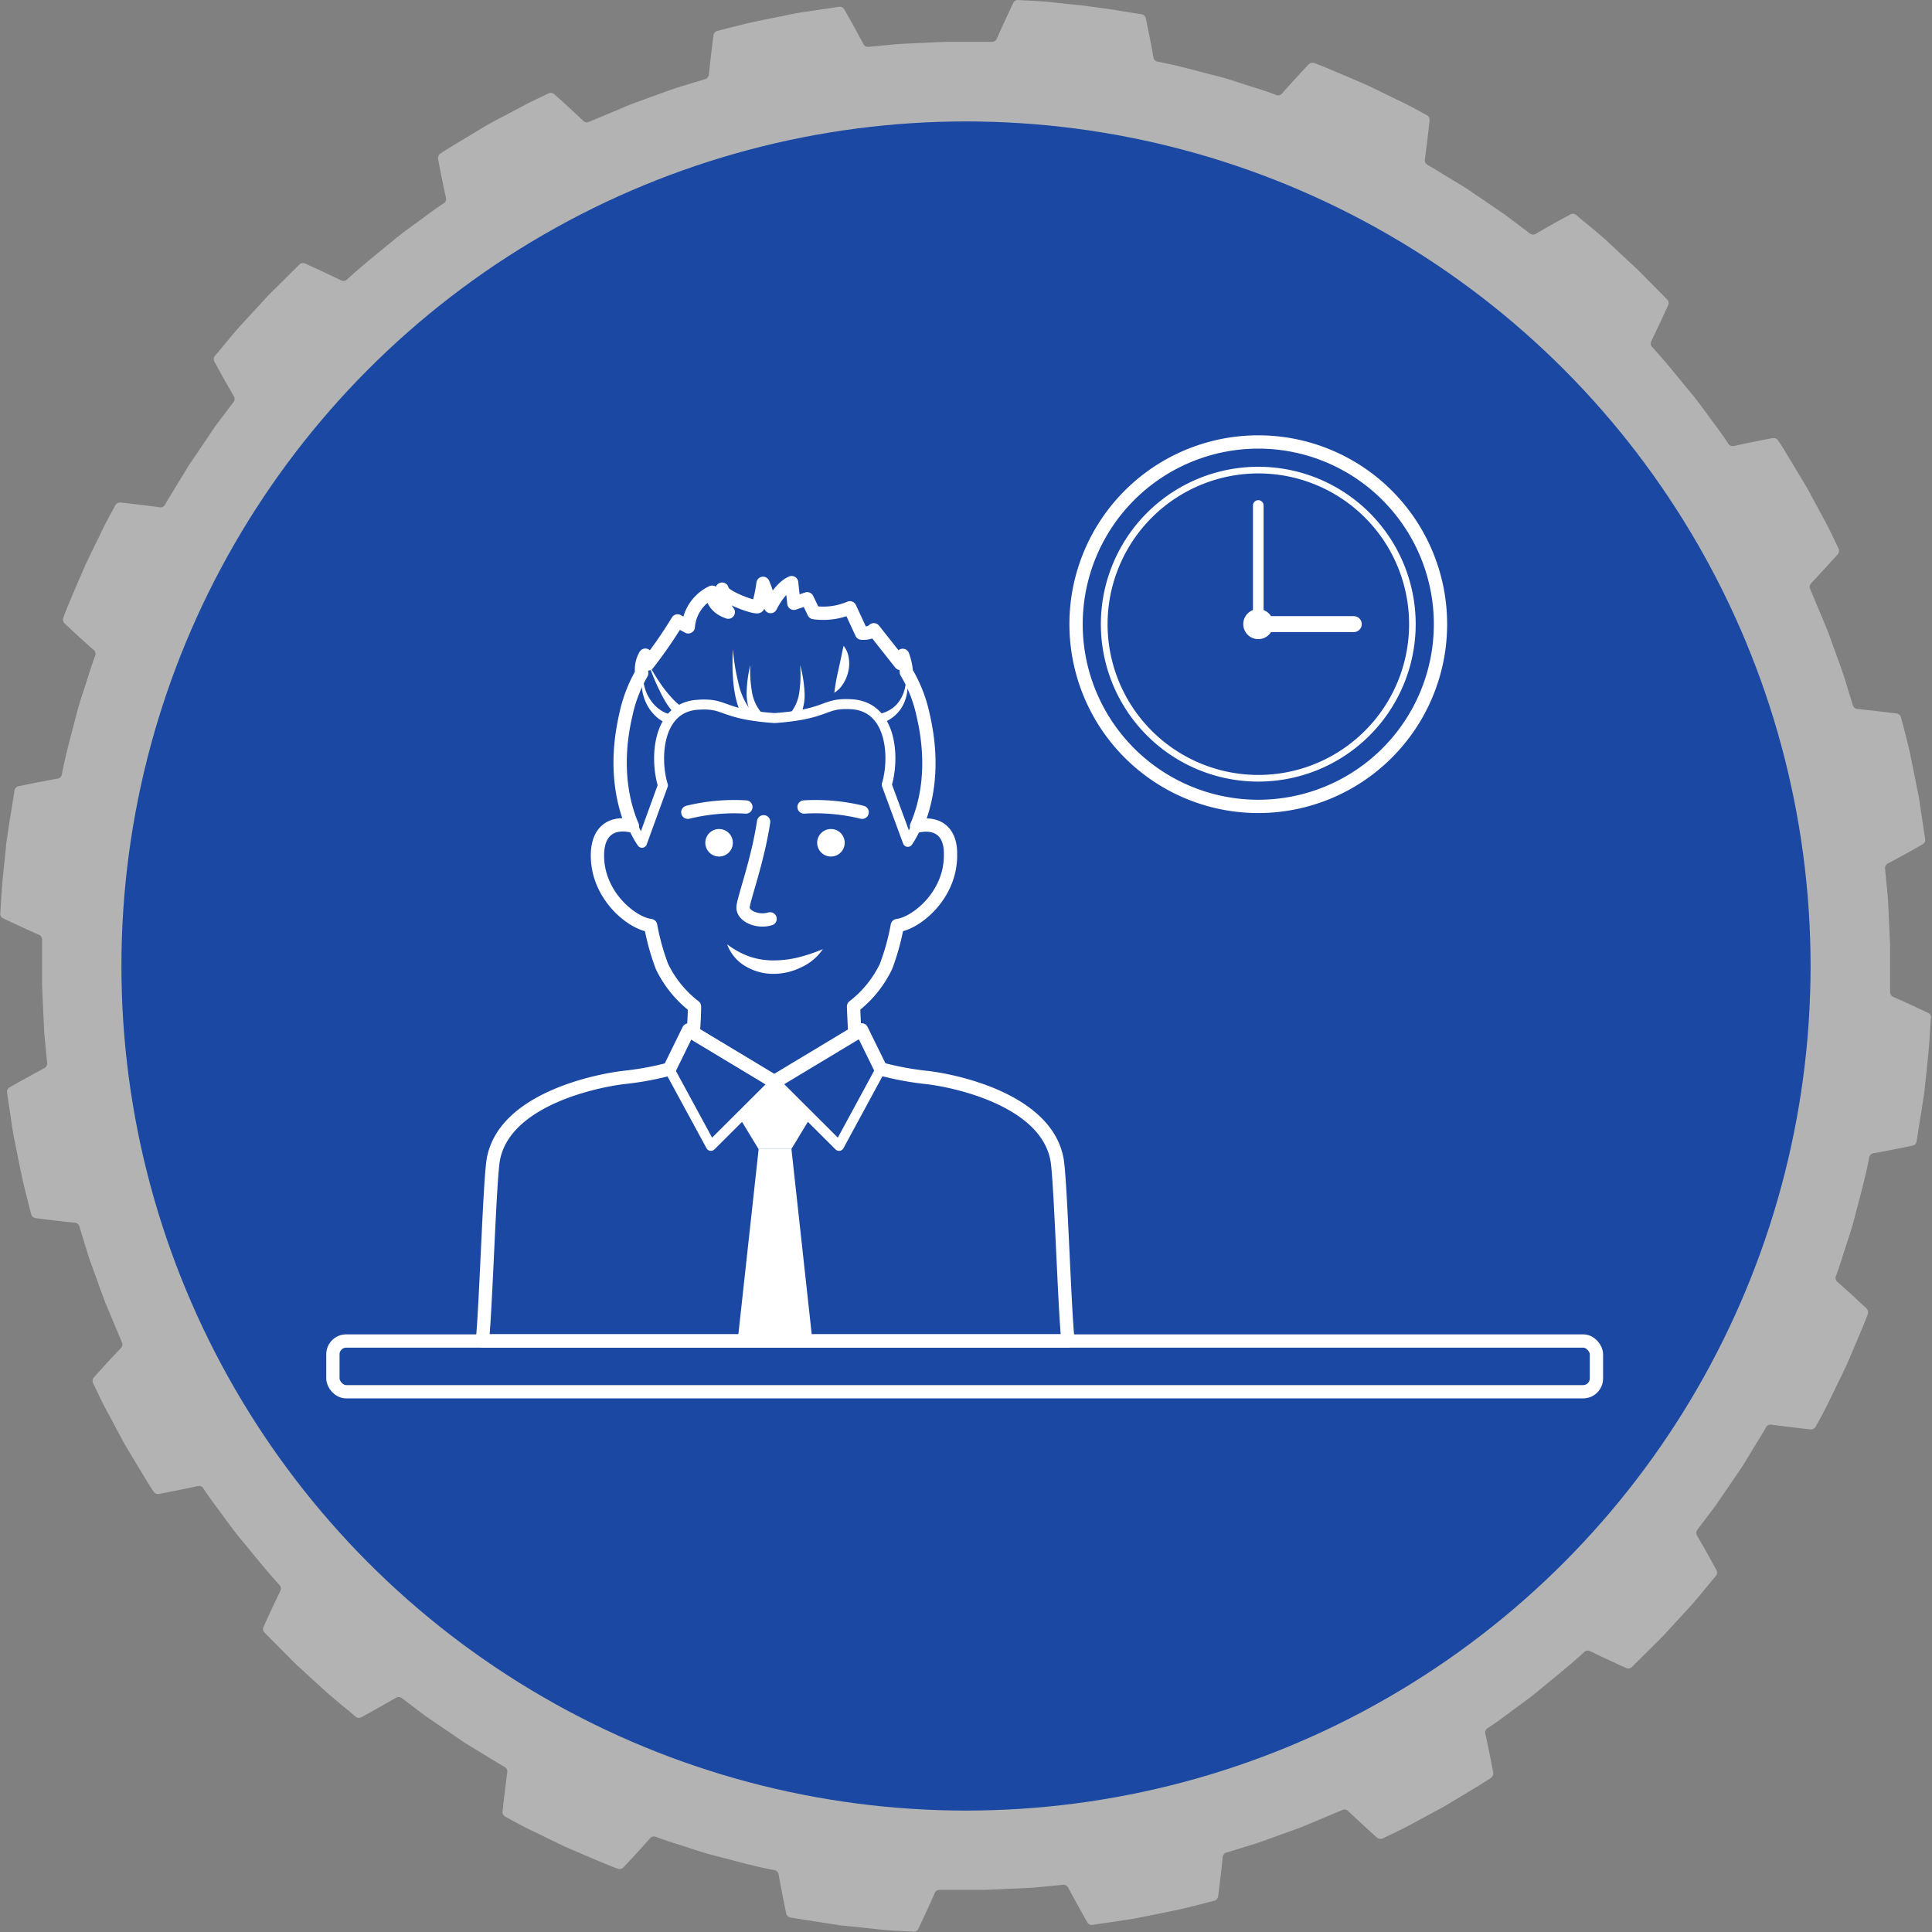
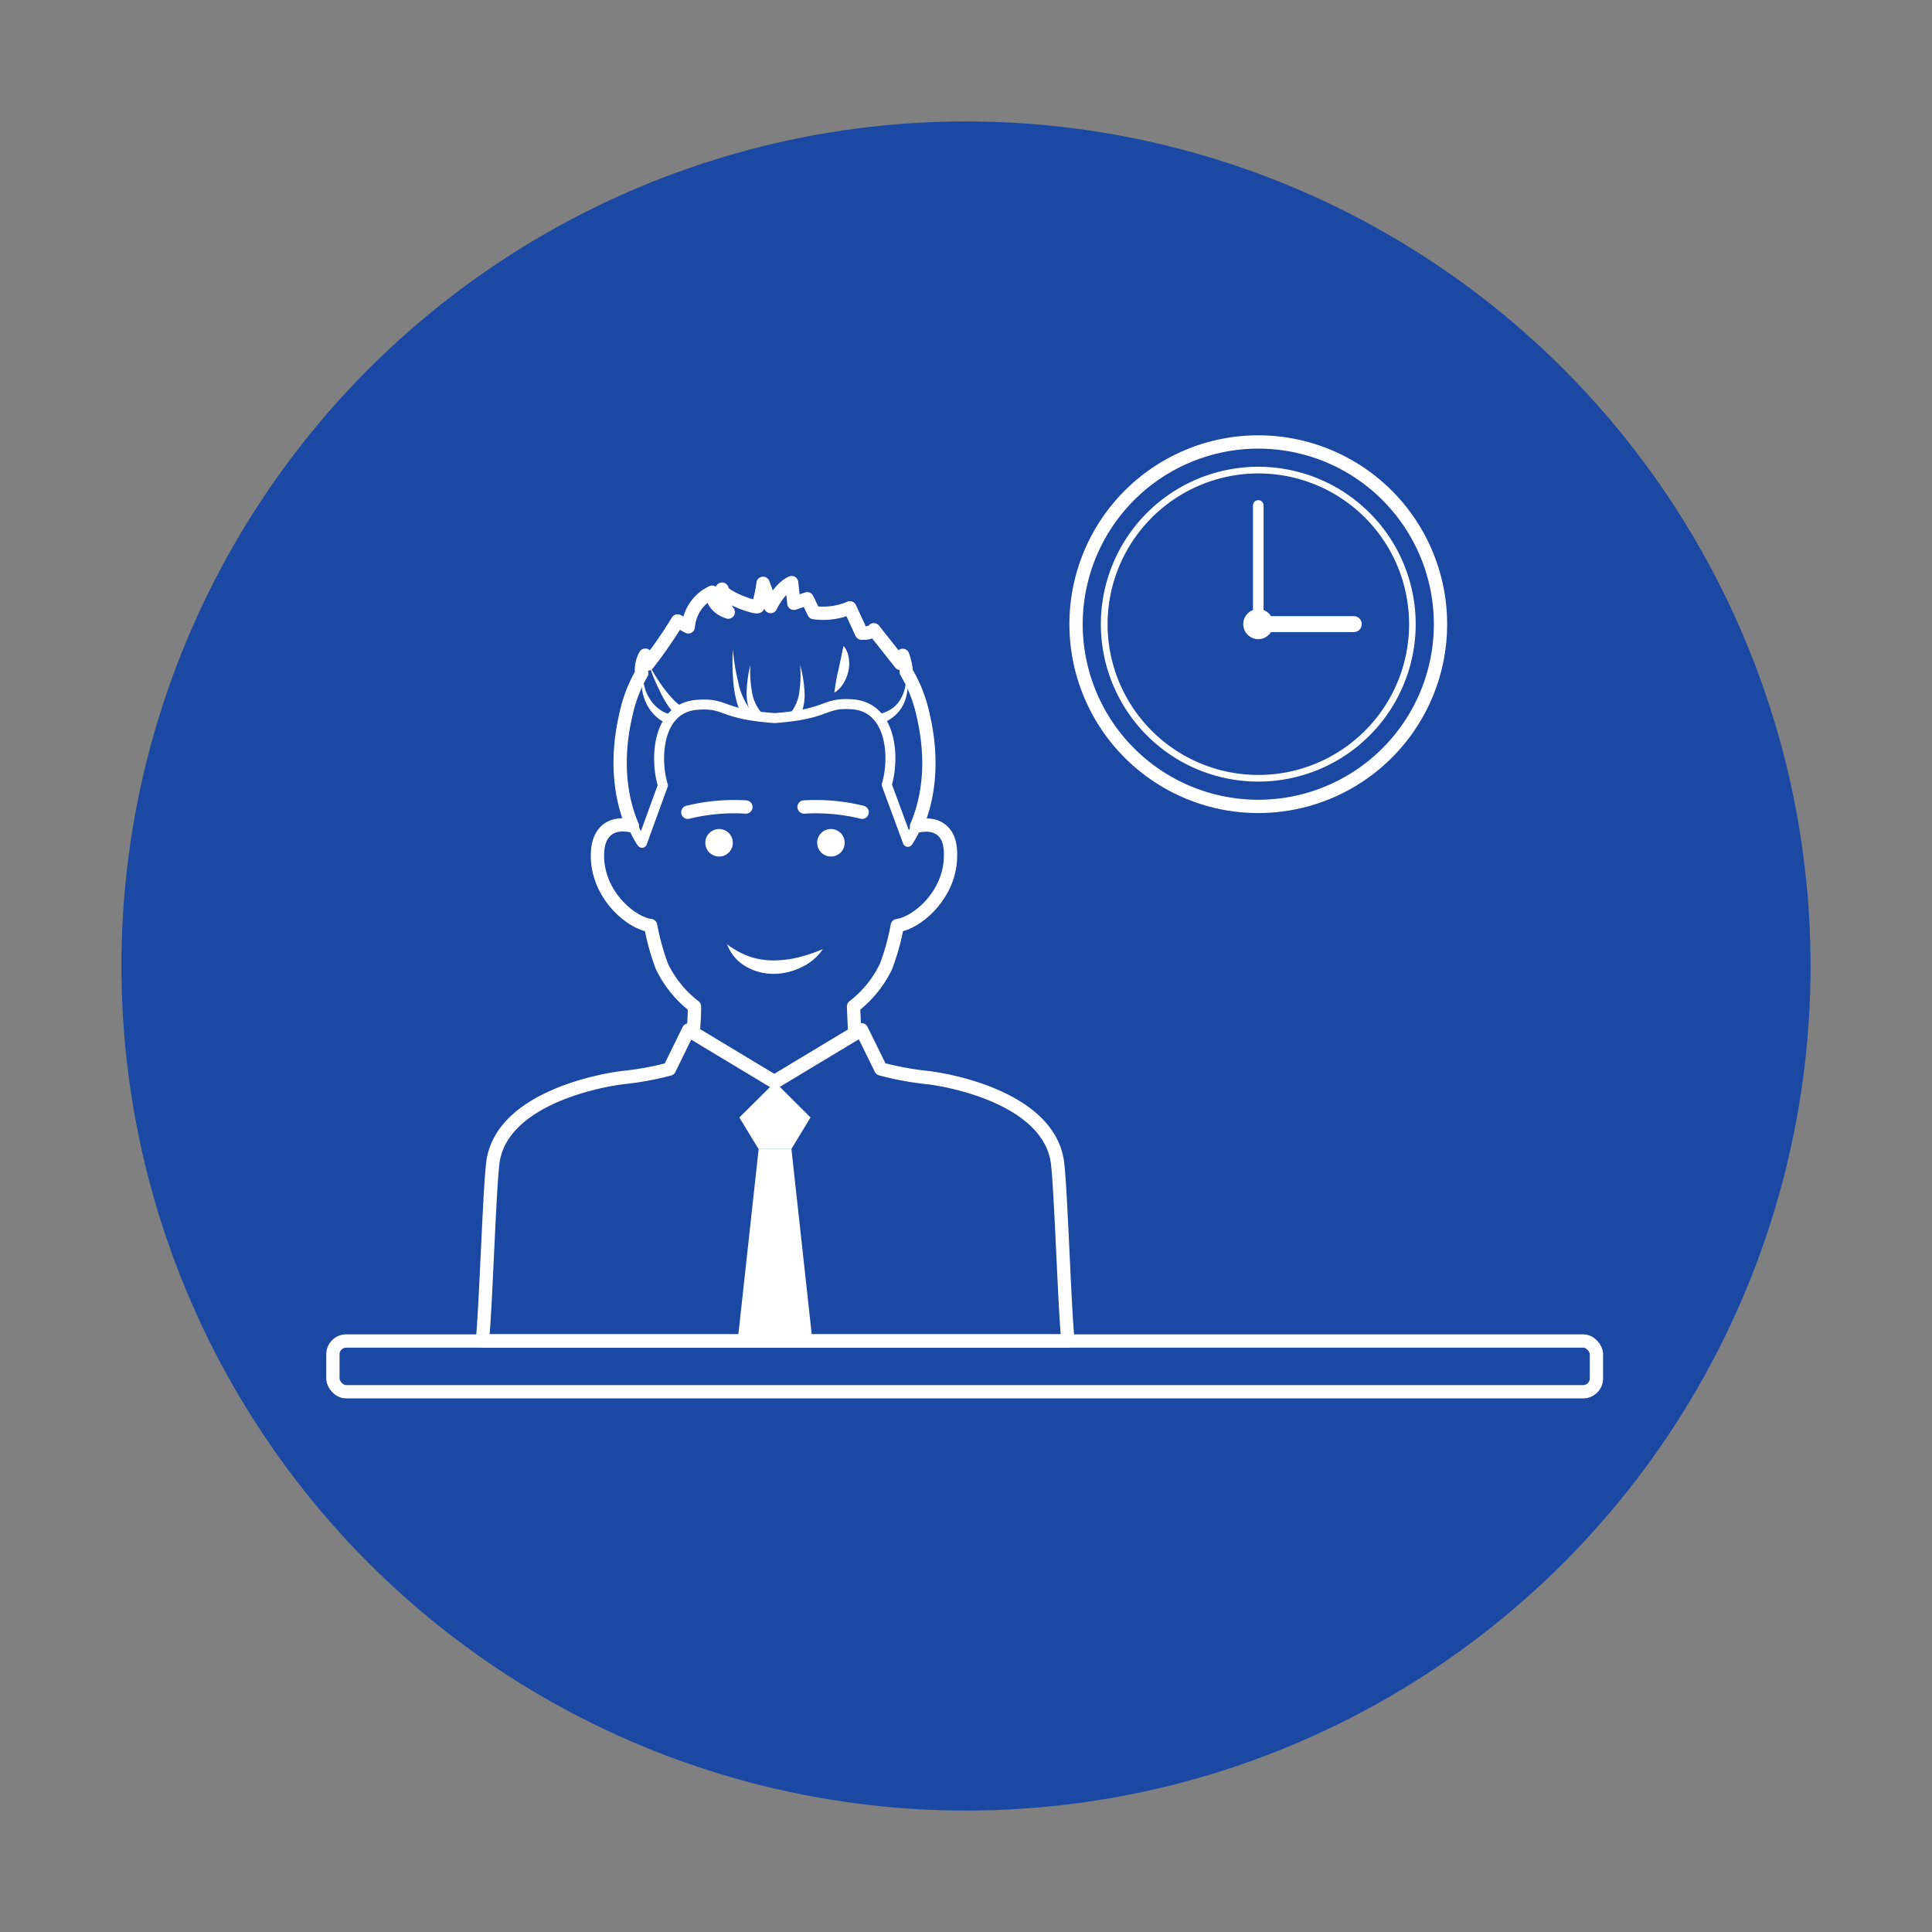
<svg xmlns="http://www.w3.org/2000/svg" viewBox="0 0 290.52 290.52">
  <rect x="0" y="0" width="290.52" height="290.52" fill="#808080" stroke="none" />
-   <path d="m290.07 152.37c-1.8-.85-3.59-1.68-5.39-2.47a.76.76 0 0 1 -.46-.71v-4.65-2.33l-.1-2.33-.22-4.65c-.13-1.55-.3-3.09-.44-4.64a.76.76 0 0 1 .42-.74c1.75-.93 3.51-1.9 5.23-2.89a.75.75 0 0 0 .38-.77c-.14-1-.47-3.14-.75-5.05-.13-1-.31-1.85-.45-2.5s-.21-1.07-.21-1.07-.39-2-.84-4.14-1.14-4.59-1.38-5.55a.79.79 0 0 0 -.65-.58c-2-.26-3.92-.49-5.91-.69a.77.77 0 0 1 -.67-.52l-1.37-4.46c-.49-1.47-1.05-2.92-1.57-4.39l-.81-2.24c-.28-.72-.59-1.43-.89-2.15l-1.8-4.3a.77.77 0 0 1 .15-.83q2-2.14 4-4.36a.82.82 0 0 0 .13-.87c-.44-.88-1.33-2.88-2.28-4.57l-1.72-3.19-.6-1.12c-.38-.68-.94-1.58-1.51-2.54-1.16-1.91-2.42-4.06-3-4.86a.81.81 0 0 0 -.82-.33c-2 .37-3.9.77-5.83 1.18a.76.76 0 0 1 -.79-.3c-.84-1.3-1.78-2.54-2.7-3.79s-1.82-2.52-2.81-3.72c-2-2.4-3.9-4.83-6-7.1a.77.77 0 0 1 -.1-.85c.86-1.78 1.71-3.59 2.53-5.41a.74.74 0 0 0 -.14-.85c-.69-.71-2.23-2.26-3.59-3.63-.67-.69-1.32-1.32-1.82-1.76l-.8-.74-3.1-2.91c-1.69-1.48-3.62-3-4.38-3.68a.77.77 0 0 0 -.86-.08q-2.59 1.39-5.19 2.91a.8.8 0 0 1 -.85 0l-3.72-2.81-3.85-2.63-1.92-1.31-2-1.22c-1.33-.8-2.64-1.63-4-2.42a.75.75 0 0 1 -.36-.76q.39-2.93.71-5.89a.8.8 0 0 0 -.4-.78c-.87-.48-2.77-1.55-4.53-2.36l-3.26-1.59-1.15-.55-2.71-1.17c-2.06-.88-4.35-1.86-5.29-2.17a.81.81 0 0 0 -.86.21c-1.37 1.45-2.72 2.91-4 4.38a.77.77 0 0 1 -.82.22c-1.44-.57-2.93-1-4.41-1.48s-3-1-4.46-1.36c-3-.77-6-1.63-9.06-2.2a.76.76 0 0 1 -.57-.62c-.35-1.94-.73-3.9-1.14-5.86a.79.79 0 0 0 -.61-.63l-5-.8-2.61-.35-1.09-.15-4.2-.44c-2.23-.28-4.71-.33-5.7-.41a.78.78 0 0 0 -.74.45c-.85 1.79-1.68 3.58-2.47 5.38a.76.76 0 0 1 -.71.46h-4.65-2.33l-2.33.1-4.65.22c-1.55.13-3.09.3-4.64.44a.76.76 0 0 1 -.74-.42c-.94-1.74-1.9-3.51-2.89-5.23a.76.76 0 0 0 -.77-.38l-5.05.75c-1 .13-1.85.31-2.5.45l-1.07.21-4.14.84c-2.19.5-4.59 1.14-5.55 1.38a.79.79 0 0 0 -.58.65c-.26 2-.49 3.92-.69 5.91a.77.77 0 0 1 -.52.67l-4.46 1.37c-1.47.49-2.92 1.05-4.39 1.57l-2.23.82c-.72.28-1.43.59-2.15.89l-4.3 1.8a.77.77 0 0 1 -.83-.15c-1.43-1.35-2.88-2.7-4.36-4a.8.8 0 0 0 -.87-.14c-.88.44-2.88 1.33-4.57 2.28l-3.19 1.68-1.12.6c-.68.38-1.58.94-2.54 1.51-1.91 1.16-4.06 2.42-4.86 3a.81.81 0 0 0 -.33.82c.37 2 .77 3.9 1.18 5.83a.76.76 0 0 1 -.3.79c-1.3.84-2.54 1.78-3.79 2.7s-2.52 1.82-3.72 2.81c-2.4 2-4.83 3.9-7.1 6a.77.77 0 0 1 -.85.1c-1.78-.86-3.59-1.71-5.41-2.53a.74.74 0 0 0 -.85.14c-.71.69-2.26 2.23-3.63 3.59-.69.67-1.32 1.32-1.76 1.82l-.74.8-2.91 3.16c-1.48 1.68-3 3.61-3.68 4.37a.77.77 0 0 0 -.08.86c.93 1.74 1.9 3.46 2.91 5.19a.8.8 0 0 1 0 .85l-2.81 3.72-2.6 3.87-1.31 1.92-1.22 2c-.8 1.33-1.63 2.64-2.42 4a.73.73 0 0 1 -.76.36q-2.93-.39-5.89-.71a.77.77 0 0 0 -.78.39c-.48.87-1.55 2.77-2.36 4.53l-1.59 3.26-.55 1.15c-.31.71-.72 1.69-1.17 2.71-.88 2.06-1.86 4.35-2.17 5.29a.81.81 0 0 0 .21.86c1.45 1.37 2.91 2.72 4.38 4a.77.77 0 0 1 .22.82c-.57 1.44-1 2.93-1.48 4.41s-1 3-1.36 4.46c-.77 3-1.63 6-2.2 9.06a.76.76 0 0 1 -.62.57c-1.94.35-3.9.73-5.86 1.14a.79.79 0 0 0 -.63.61c-.15 1-.49 3.14-.8 5.05-.14.95-.28 1.85-.38 2.5s-.11 1.08-.11 1.08-.21 2-.44 4.21-.33 4.7-.41 5.69a.77.77 0 0 0 .45.74c1.79.85 3.58 1.68 5.38 2.47a.76.76 0 0 1 .46.71v4.65 2.33l.1 2.33.22 4.65c.13 1.55.3 3.09.44 4.64a.76.76 0 0 1 -.42.74c-1.75.94-3.51 1.9-5.23 2.89a.76.76 0 0 0 -.38.77c.14 1 .47 3.14.75 5.06.13.95.32 1.84.45 2.49s.21 1.07.21 1.07l.84 4.14c.5 2.19 1.14 4.59 1.38 5.55a.79.79 0 0 0 .65.58c2 .26 3.92.49 5.91.69a.77.77 0 0 1 .67.52l1.37 4.46c.49 1.47 1.05 2.92 1.57 4.39l.79 2.19c.28.72.59 1.43.89 2.15l1.8 4.3a.77.77 0 0 1 -.15.83c-1.35 1.42-2.7 2.87-4 4.35a.8.8 0 0 0 -.19.95c.44.88 1.33 2.88 2.28 4.57l1.72 3.22.6 1.12c.38.68.94 1.58 1.51 2.54 1.16 1.91 2.42 4.06 3 4.86a.81.81 0 0 0 .82.33q2.94-.55 5.83-1.18a.76.76 0 0 1 .79.3c.84 1.31 1.78 2.55 2.7 3.79s1.82 2.52 2.81 3.72c2 2.4 3.9 4.83 6 7.1a.77.77 0 0 1 .1.85c-.86 1.78-1.71 3.59-2.53 5.41a.76.76 0 0 0 .14.86l3.59 3.62c.67.7 1.32 1.32 1.82 1.76l.8.74 3.12 2.85c1.68 1.48 3.61 3 4.37 3.68a.77.77 0 0 0 .86.08c1.74-.93 3.46-1.9 5.19-2.91a.8.8 0 0 1 .85 0l3.72 2.81 3.91 2.66 1.92 1.31 2 1.22c1.33.8 2.64 1.63 4 2.42a.73.73 0 0 1 .36.76q-.39 2.92-.71 5.89a.77.77 0 0 0 .39.78c.87.48 2.77 1.55 4.53 2.36l3.26 1.59 1.15.55 2.71 1.17c2.06.88 4.35 1.86 5.29 2.17a.81.81 0 0 0 .86-.21q2.07-2.18 4-4.38a.77.77 0 0 1 .82-.22c1.44.57 2.93 1 4.41 1.48s3 1 4.46 1.36c3 .77 6 1.63 9.06 2.2a.76.76 0 0 1 .57.62q.52 2.92 1.14 5.86a.79.79 0 0 0 .61.63l5.05.8 2.5.38 1.08.11 4.21.44c2.22.28 4.7.33 5.69.41a.76.76 0 0 0 .74-.45c.85-1.8 1.68-3.59 2.47-5.39a.76.76 0 0 1 .71-.46h4.65 2.33l2.33-.1 4.65-.22c1.55-.13 3.09-.3 4.64-.44a.76.76 0 0 1 .74.42c.94 1.75 1.9 3.51 2.89 5.23a.75.75 0 0 0 .77.38l5.06-.75c.95-.13 1.84-.31 2.49-.45l1.07-.21 4.14-.84c2.19-.5 4.59-1.14 5.55-1.38a.79.79 0 0 0 .58-.65c.26-2 .49-3.92.69-5.91a.77.77 0 0 1 .52-.67l4.46-1.37c1.47-.49 2.92-1.05 4.39-1.57l2.19-.79c.72-.28 1.43-.59 2.15-.89l4.3-1.8a.77.77 0 0 1 .83.15q2.13 2 4.35 4a.83.83 0 0 0 .87.13c.89-.44 2.88-1.33 4.57-2.28l3.19-1.72 1.12-.6c.68-.38 1.58-.94 2.54-1.51 1.91-1.16 4.06-2.42 4.86-3a.81.81 0 0 0 .33-.82q-.55-2.94-1.18-5.83a.76.76 0 0 1 .3-.79c1.31-.84 2.55-1.78 3.79-2.7s2.52-1.82 3.72-2.81c2.4-2 4.83-3.9 7.1-6a.77.77 0 0 1 .85-.1c1.78.86 3.59 1.71 5.41 2.53a.76.76 0 0 0 .86-.14l3.62-3.59c.7-.67 1.32-1.32 1.76-1.82l.74-.8 2.85-3.11c1.48-1.69 3-3.62 3.68-4.38a.77.77 0 0 0 .08-.86q-1.39-2.59-2.91-5.19a.8.8 0 0 1 0-.85l2.81-3.72 2.63-3.85 1.31-1.92 1.22-2c.8-1.33 1.63-2.64 2.42-4a.73.73 0 0 1 .76-.36q2.92.39 5.89.71a.8.8 0 0 0 .78-.4c.48-.87 1.55-2.77 2.36-4.53l1.59-3.26s.21-.45.55-1.15.73-1.68 1.17-2.71c.88-2.06 1.86-4.35 2.17-5.29a.81.81 0 0 0 -.21-.86c-1.45-1.37-2.91-2.72-4.38-4a.77.77 0 0 1 -.22-.82c.57-1.44 1-2.93 1.48-4.41s1-3 1.36-4.46c.77-3 1.63-6 2.2-9.06a.76.76 0 0 1 .62-.57q2.92-.53 5.86-1.14a.79.79 0 0 0 .63-.61c.15-1 .49-3.14.8-5 .14-1 .28-1.85.38-2.5l.11-1.08s.21-2 .44-4.21.33-4.7.41-5.69a.77.77 0 0 0 -.27-.82z" fill="#fff" opacity=".4" />
  <circle cx="145.26" cy="145.26" fill="#1a48a3" r="127" />
  <path d="m116.54 162.71-13-7.83-2.88 5.88a45.11 45.11 0 0 1 -6.66 1.24c-3.85.41-18.17 3.16-19.82 12.38-.55 3.09-1.13 22.56-1.65 27.25h88.07c-.53-4.69-1.1-24.16-1.65-27.25-1.66-9.22-16-12-19.82-12.38a45.24 45.24 0 0 1 -6.68-1.26l-2.89-5.88-13 7.83" fill="none" stroke="#fff" stroke-linecap="round" stroke-linejoin="round" stroke-width="2" />
  <g fill="#fff">
    <path d="m96.62 101.27a9.37 9.37 0 0 0 .33 2.12 6 6 0 0 0 .88 1.89 5.6 5.6 0 0 0 1.4 1.43 3.89 3.89 0 0 0 .84.47 2.67 2.67 0 0 0 .42.15.53.53 0 0 0 .16 0 .14.14 0 0 0 -.14 0l.43 1.43a1.42 1.42 0 0 1 -.41 0h-.22a2.65 2.65 0 0 1 -.35-.13 5 5 0 0 1 -.57-.31 5.94 5.94 0 0 1 -.94-.77 6.43 6.43 0 0 1 -1.33-1.92 6.79 6.79 0 0 1 -.59-2.19 8.9 8.9 0 0 1 .09-2.17z" />
    <path d="m136.32 101.07c.06.37.12.73.16 1.11a8.49 8.49 0 0 1 0 1.13 6.5 6.5 0 0 1 -.48 2.27 5.46 5.46 0 0 1 -1.41 2 6.51 6.51 0 0 1 -1 .72c-.33.2-.79.39-1 .51l-.56-1.39c.45-.12.69-.18 1-.3a5.26 5.26 0 0 0 .89-.44 4.38 4.38 0 0 0 1.42-1.42 5.69 5.69 0 0 0 .78-2c.09-.35.1-.72.16-1.08s.03-.74.04-1.11z" />
    <path d="m97.55 99.87a28.23 28.23 0 0 0 2.2 3.53 18.05 18.05 0 0 0 1.3 1.57 8.17 8.17 0 0 0 1.42 1.27l-.9 1.2a9.32 9.32 0 0 1 -1.41-1.78 17.38 17.38 0 0 1 -1-1.87 29.08 29.08 0 0 1 -1.61-3.92z" />
    <path d="m110.21 97.64a32.23 32.23 0 0 0 .81 5 10.4 10.4 0 0 0 2 4.34l-1.17.93a8.28 8.28 0 0 1 -1.11-2.55 16.73 16.73 0 0 1 -.45-2.59 32.85 32.85 0 0 1 -.08-5.13z" />
    <path d="m112.83 100a17.84 17.84 0 0 0 .22 3.88 6.37 6.37 0 0 0 1.42 3.25l-1.19.92a7.49 7.49 0 0 1 -1-4.11 19.08 19.08 0 0 1 .55-3.94z" />
    <path d="m120.32 100a18.88 18.88 0 0 1 .65 3.92 7.45 7.45 0 0 1 -.85 4.13l-1.21-.88a6.37 6.37 0 0 0 1.31-3.29 17.91 17.91 0 0 0 .1-3.88z" />
    <path d="m126.86 97.12a3.77 3.77 0 0 1 .77 1.83 5 5 0 0 1 -.07 2 5.6 5.6 0 0 1 -.73 1.81 4.19 4.19 0 0 1 -1.37 1.41 31.53 31.53 0 0 1 .64-3.55l.36-1.66c.14-.6.21-1.17.4-1.84z" />
    <circle cx="124.95" cy="126.73" r="2.07" />
    <circle cx="108.13" cy="126.73" r="2.07" />
    <path d="m109.34 142a12.52 12.52 0 0 0 3.4 1.85 11.16 11.16 0 0 0 3.57.57 16.08 16.08 0 0 0 3.68-.44 25.44 25.44 0 0 0 3.75-1.26 7.83 7.83 0 0 1 -3.22 2.72 9.51 9.51 0 0 1 -4.22 1 8.18 8.18 0 0 1 -4.23-1.16 6.33 6.33 0 0 1 -2.73-3.28z" />
  </g>
  <g fill="none" stroke="#fff">
-     <path d="m114.83 123.57c-.91 6-3 11.52-3.1 12.83s2.14 2.36 4.07 1.77" stroke-linecap="round" stroke-linejoin="round" stroke-width="2" />
    <path d="m120.91 121.35a29.51 29.51 0 0 1 8.73.79" stroke-linecap="round" stroke-linejoin="round" stroke-width="2" />
    <path d="m112.16 121.35a29.51 29.51 0 0 0 -8.73.79" stroke-linecap="round" stroke-linejoin="round" stroke-width="2" />
    <path d="m137.82 124.24c1.3-3 2.87-8.63 1-16.67a21.25 21.25 0 0 0 -2.53-6.5 9.21 9.21 0 0 0 -.55-2.52s-.15.64-.34 1.21l-4-5.06s-.44.6-1.84.51l-1.76-3.81a10.18 10.18 0 0 1 -5.42.72l-1-2.08-2 .68-.34-3.11c-1.85.82-3.16 3.6-3.16 3.6a27.32 27.32 0 0 0 -1.14-3.49 19.91 19.91 0 0 1 -.75 3.45c-.07.46-5.52-1.47-5.41-2.58a4.72 4.72 0 0 0 .93 3.46c-2.67-.91-2.43-3-2.43-3a6.28 6.28 0 0 0 -3.58 5.21c-.17-.08-1.61-.89-1.61-.89a66.89 66.89 0 0 1 -4.47 6.47c-.21-.6-.38-1.32-.38-1.32a4.4 4.4 0 0 0 -.55 2.72 21.48 21.48 0 0 0 -2.39 6.3c-1.85 8-.28 13.71 1 16.67-3-.68-5.21.61-5.26 4.3-.09 6.05 5.1 10.31 8 10.67a35.12 35.12 0 0 0 1.71 6.17 16.79 16.79 0 0 0 4.88 6c0 1.34-.1 2.73-.18 4l12.14 7.31 12.15-7.31c-.08-1.25-.14-2.65-.19-4a16.8 16.8 0 0 0 4.87-6 35.12 35.12 0 0 0 1.71-6.17c2.89-.36 8.09-4.62 8-10.67.07-3.66-2.17-4.95-5.11-4.27z" stroke-linecap="round" stroke-linejoin="round" stroke-width="2" />
    <path d="m137.8 124.2a15 15 0 0 1 -.9 1.78c-.23.39-.39.61-.39.61l-3.17-8.59c1.2-3.9.87-11.73-5.28-12.1-4.39-.26-3.32 1.47-11.57 2.08-8.24-.58-7.18-2.32-11.58-2-6.15.39-6.44 8.22-5.23 12.11l-3.14 8.64s-.16-.22-.4-.61a17.35 17.35 0 0 1 -.9-1.77c-2.95-.67-5.2.62-5.25 4.3-.08 6 5.12 10.31 8 10.66a34.93 34.93 0 0 0 1.72 6.17 16.79 16.79 0 0 0 4.89 6c0 1.34-.1 2.73-.18 4l12.15 7.29 12.15-7.34c-.08-1.25-.15-2.64-.2-4a16.8 16.8 0 0 0 4.86-6 34.35 34.35 0 0 0 1.7-6.18c2.89-.35 8.08-4.63 8-10.68-.08-3.76-2.33-5.05-5.28-4.37z" stroke-linecap="round" stroke-linejoin="round" stroke-width="1.5" />
  </g>
  <path d="m119.01 172.78h-2.47-2.46l-3.16 28.87h5.62 5.63z" fill="#fff" />
  <path d="m116.54 162.71h-.01v.02l-5.35 5.31 2.88 4.74h2.47 2.47l2.88-4.74z" fill="#fff" />
-   <path d="m116.54 162.71 9.63 9.6 6.26-11.55-2.89-5.88z" fill="none" stroke="#fff" stroke-linecap="round" stroke-linejoin="round" stroke-width="1.5" />
-   <path d="m116.53 162.71-9.63 9.6-6.27-11.55 2.89-5.88z" fill="none" stroke="#fff" stroke-linecap="round" stroke-linejoin="round" stroke-width="1.5" />
  <path d="m189.21 71.19a22.67 22.67 0 1 1 -22.66 22.66 22.69 22.69 0 0 1 22.66-22.66m0-1a23.67 23.67 0 1 0 23.67 23.66 23.66 23.66 0 0 0 -23.67-23.66z" fill="#fff" />
  <circle cx="189.21" cy="93.85" fill="#fff" r="2.26" />
  <path d="m203.57 93.85h-14.36" fill="none" stroke="#fff" stroke-linecap="round" stroke-linejoin="round" stroke-width="2.4" />
  <path d="m189.21 94.09v-18.08" fill="none" stroke="#fff" stroke-linecap="round" stroke-linejoin="round" stroke-width="1.6" />
  <rect fill="none" height="7.63" rx="2" stroke="#fff" stroke-miterlimit="10" stroke-width="2" width="190" x="50.06" y="201.65" />
  <path d="m189.21 67.46a26.4 26.4 0 1 1 -26.4 26.39 26.42 26.42 0 0 1 26.4-26.39m0-2a28.4 28.4 0 1 0 28.4 28.39 28.4 28.4 0 0 0 -28.4-28.39z" fill="#fff" />
</svg>